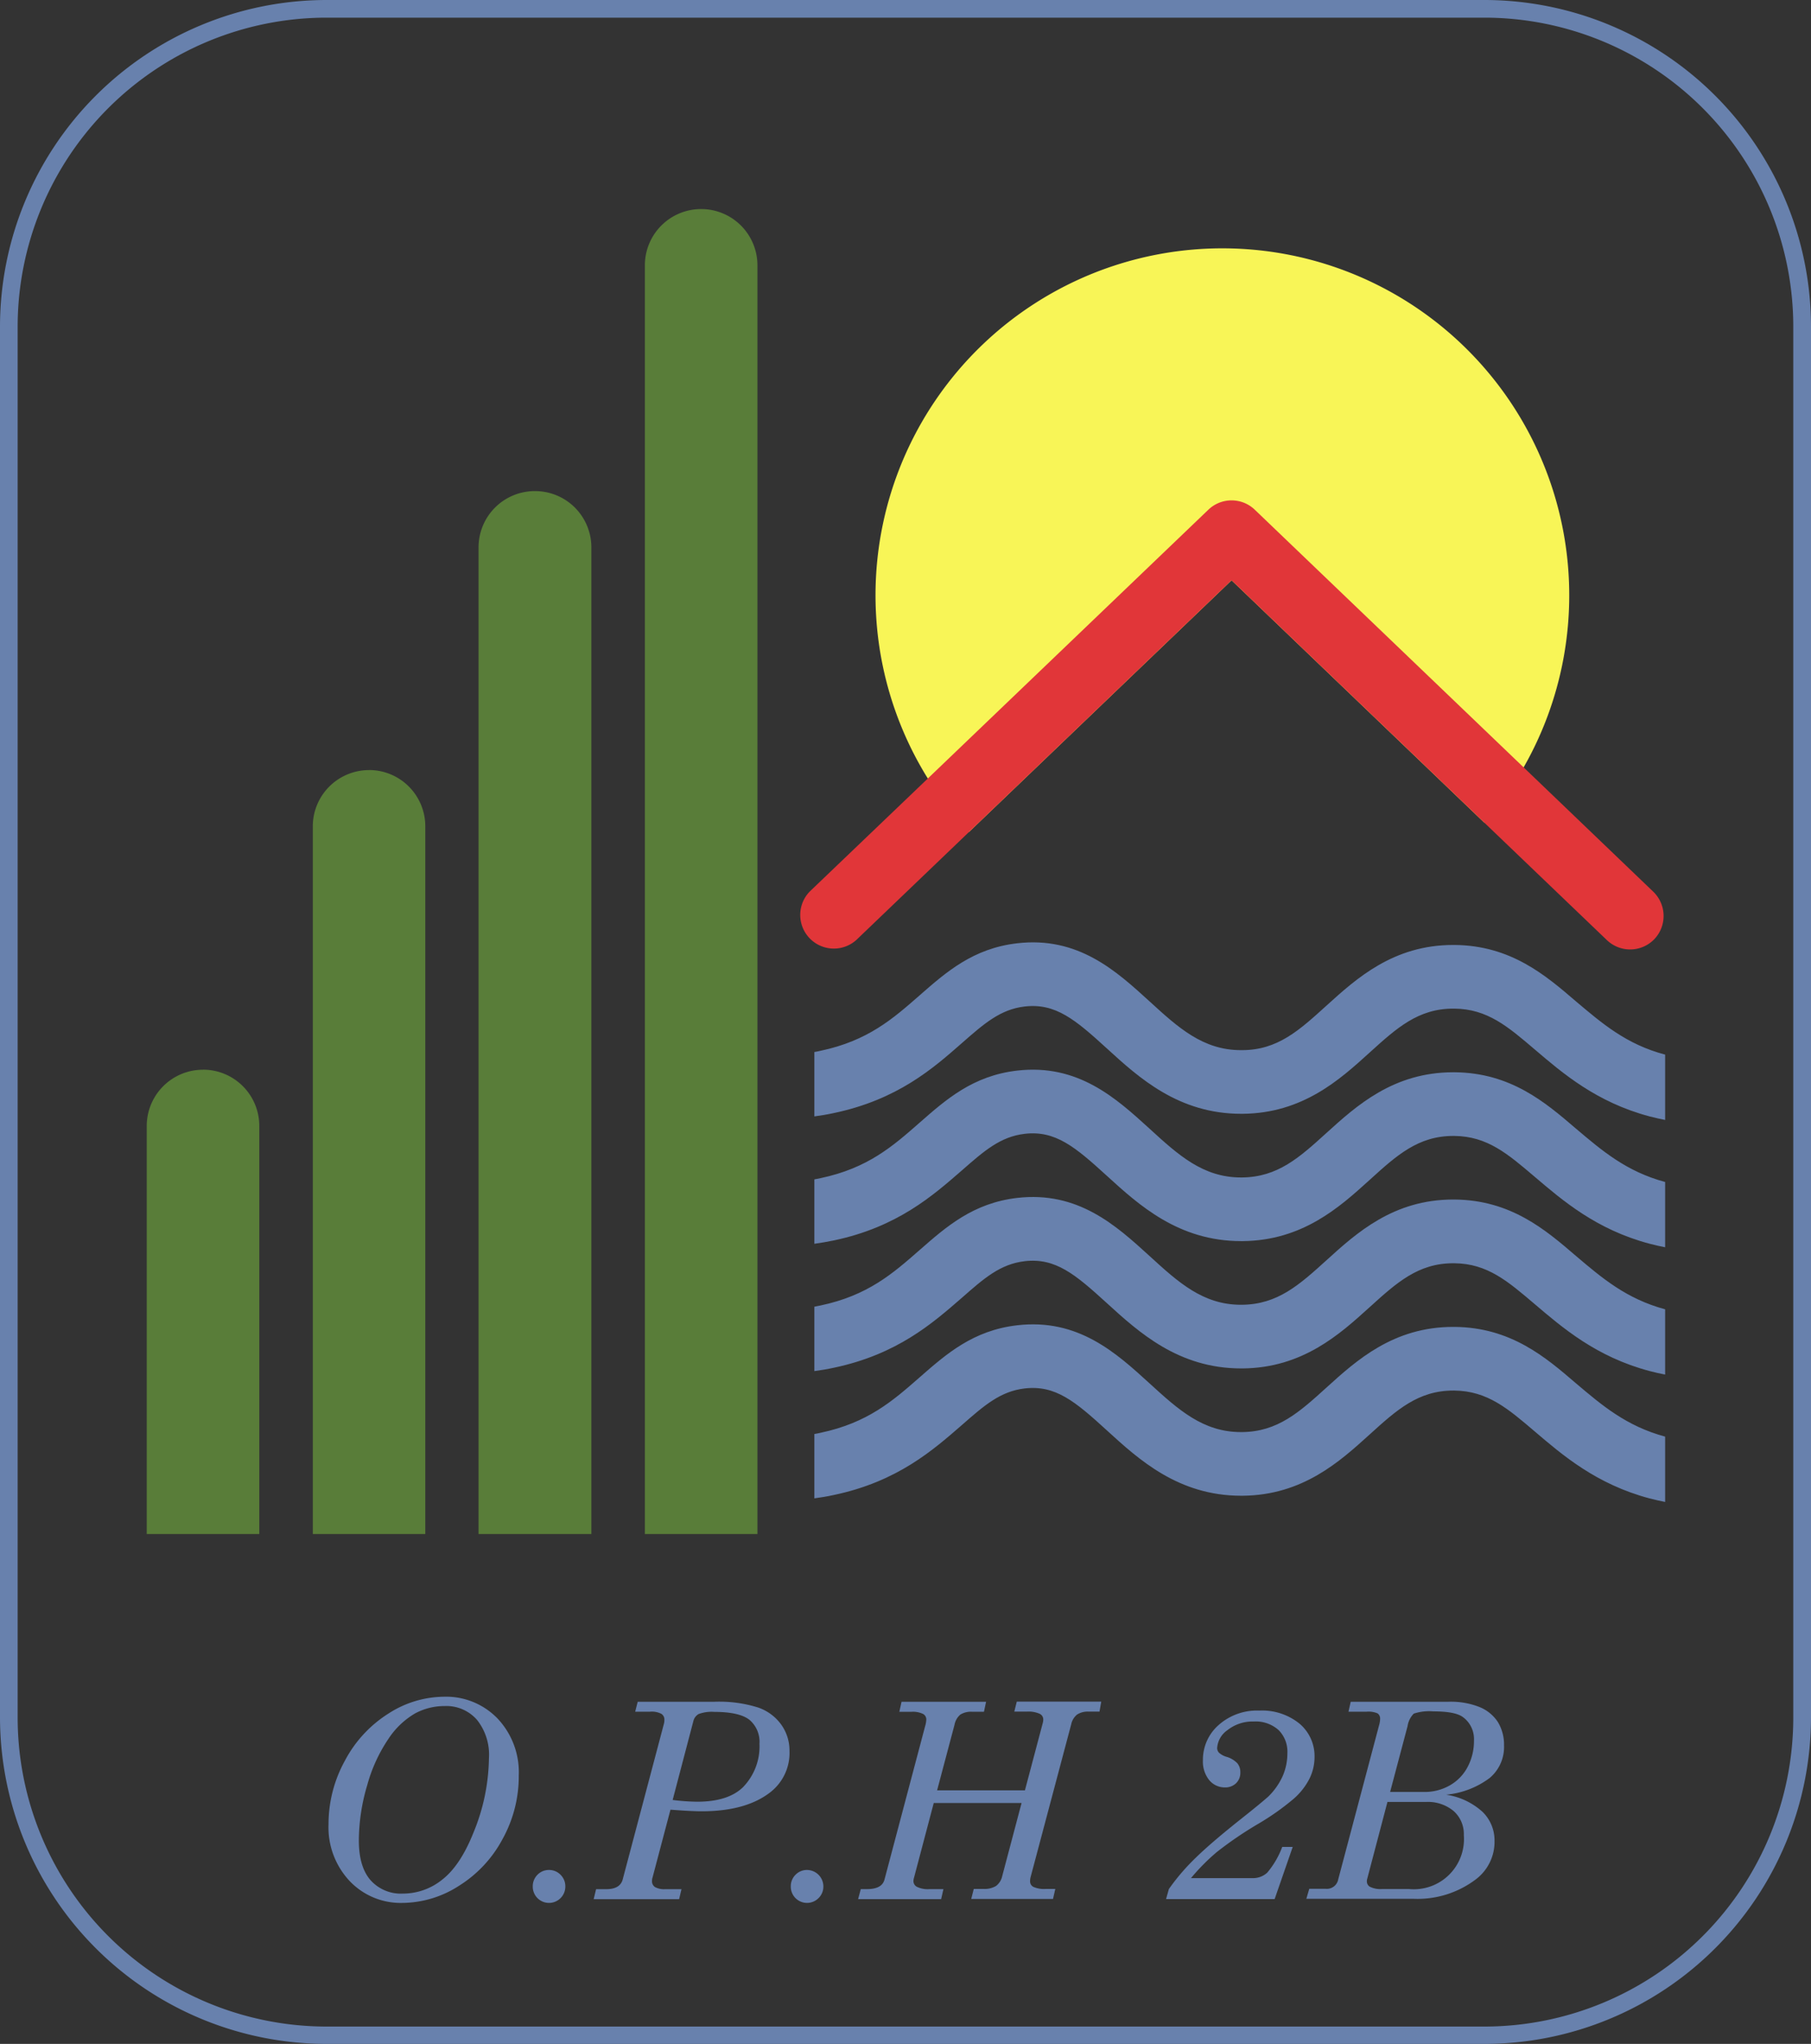
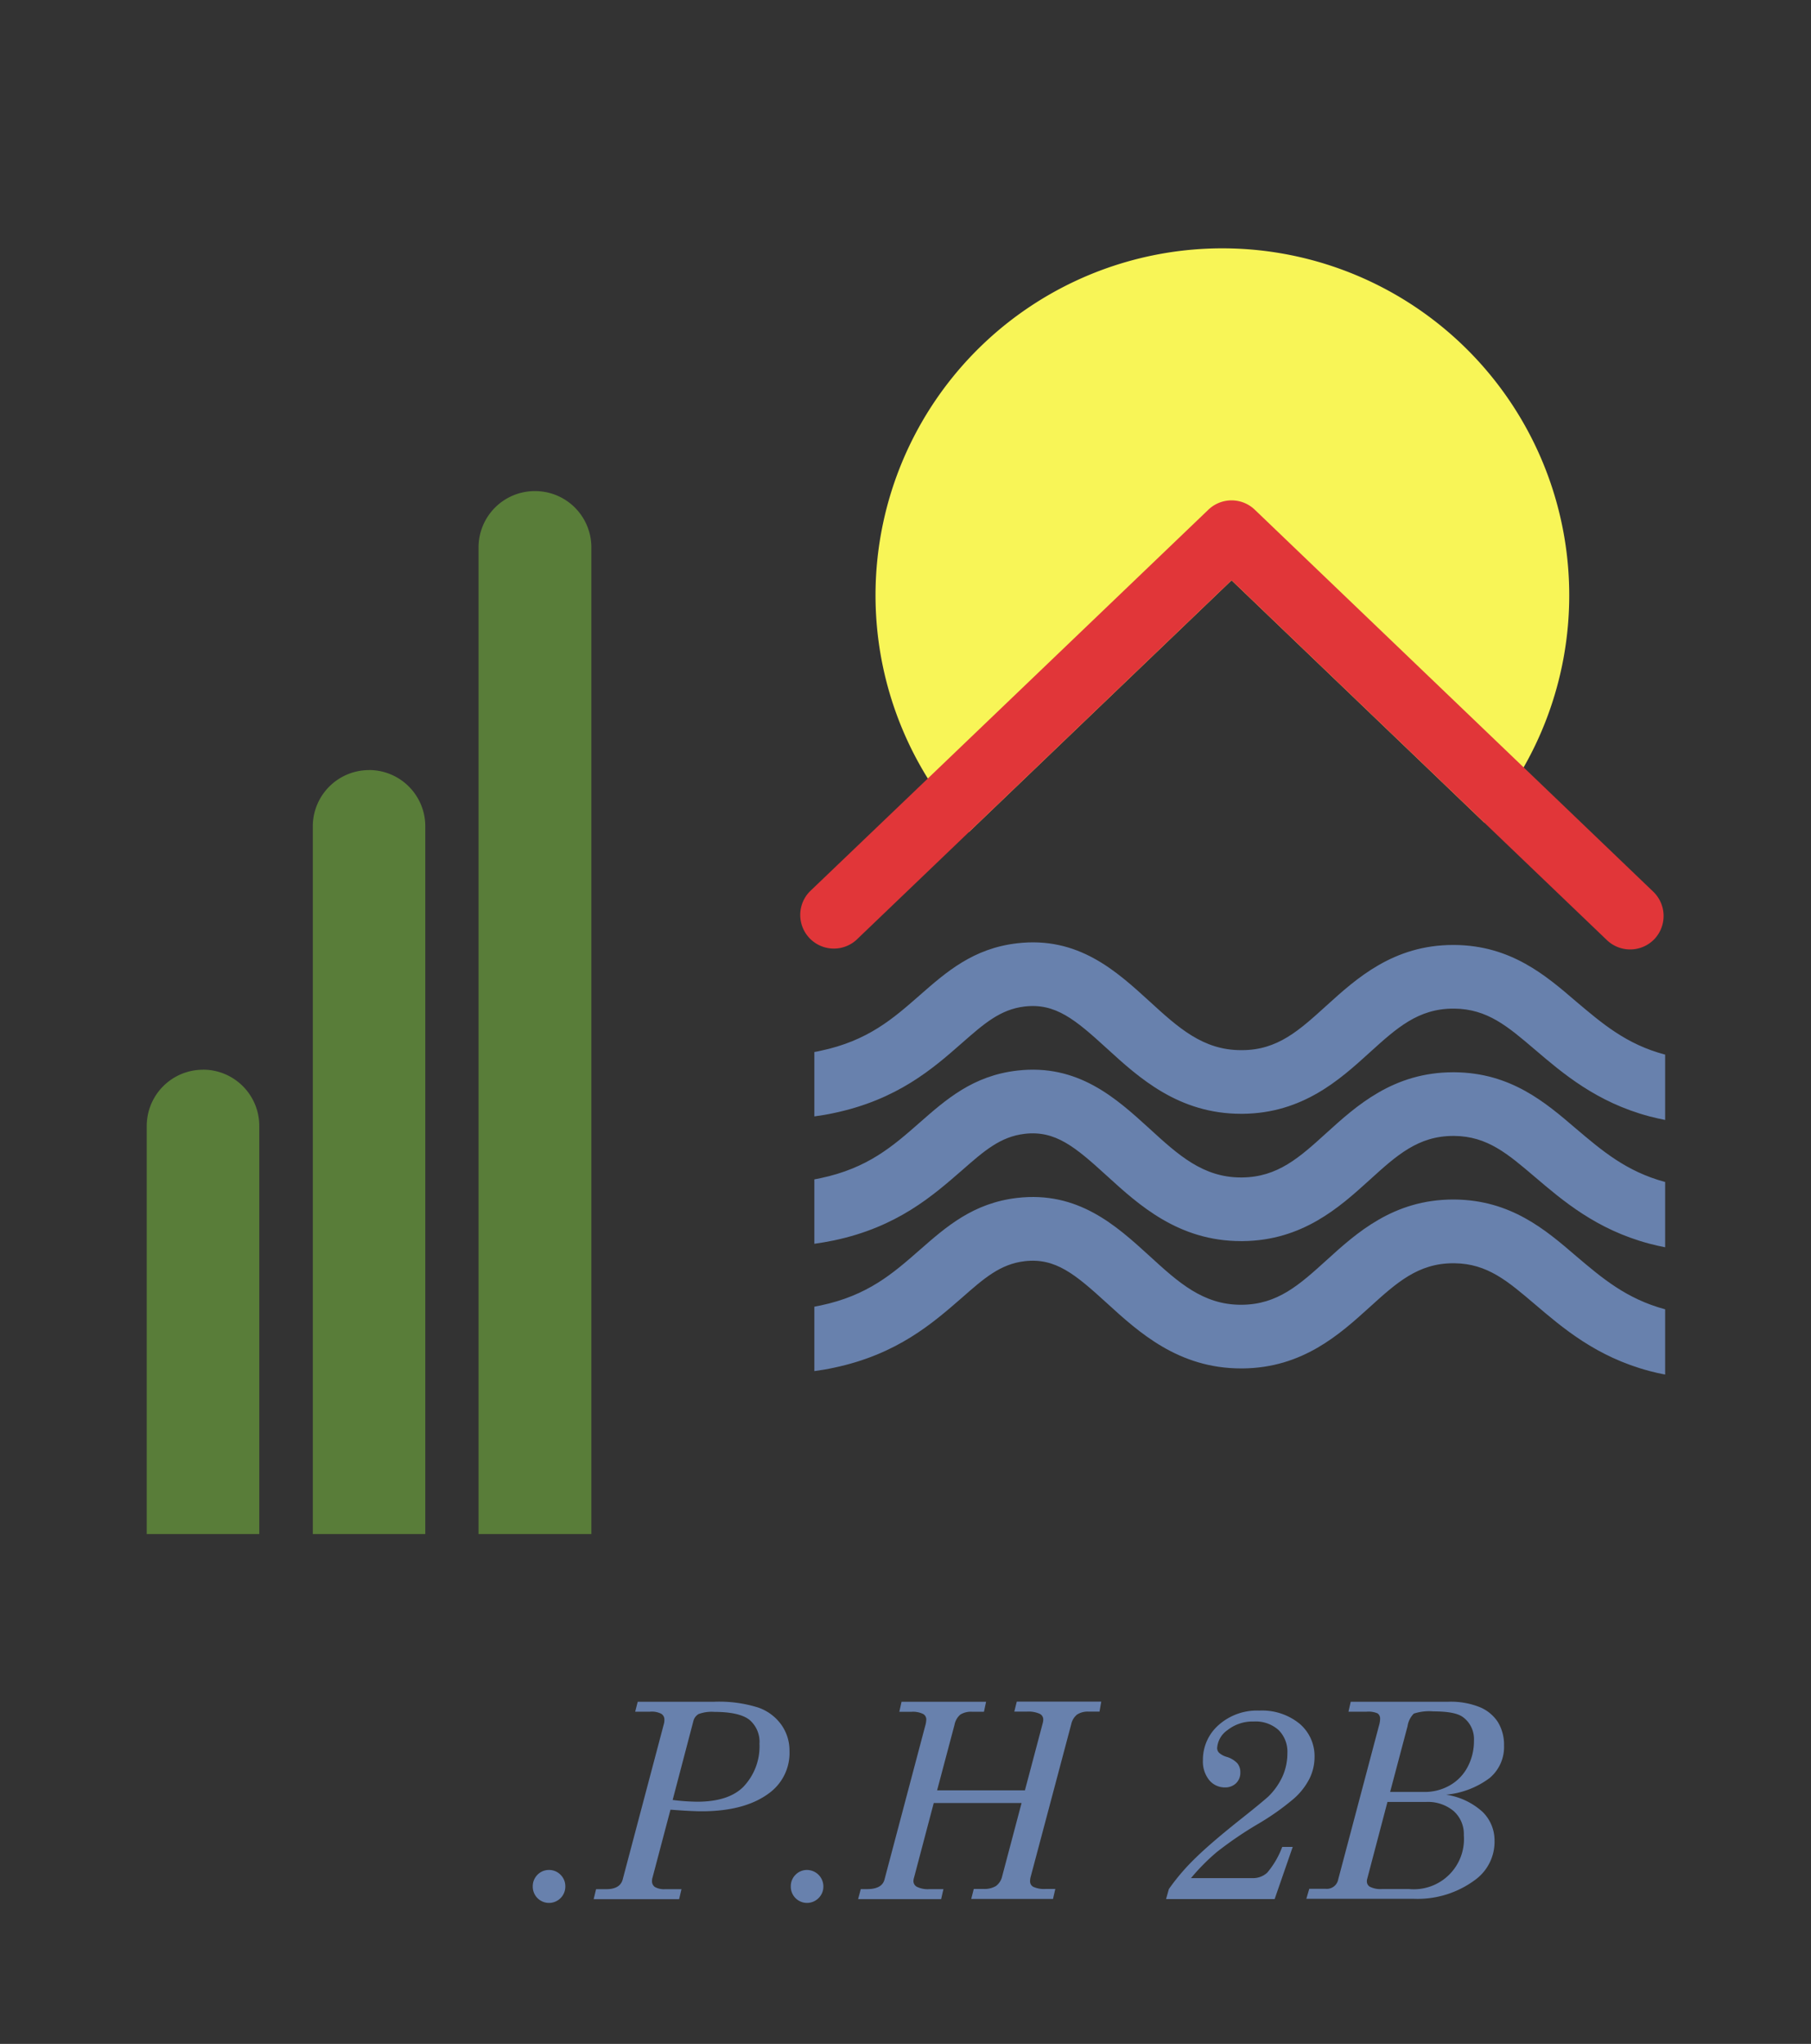
<svg xmlns="http://www.w3.org/2000/svg" id="Calque_1" data-name="Calque 1" viewBox="0 0 291.39 328.79">
  <rect x="0" y="0" width="291.39" height="328.79" fill="#333333" stroke="none" />
  <defs>
    <style>.cls-1{fill:#6881ad;}.cls-2{fill:#597d39;}.cls-3{fill:#f8f557;}.cls-4{fill:#e13639;}</style>
  </defs>
-   <path class="cls-1" d="M71.41,272.94a11.51,11.51,0,0,1,8.66,3.52,12.61,12.61,0,0,1,3.4,9.16,20.86,20.86,0,0,1-2.61,10.22,19.84,19.84,0,0,1-7,7.51,17,17,0,0,1-9.09,2.76,11.33,11.33,0,0,1-8.52-3.53,12.6,12.6,0,0,1-3.39-9.11,21.12,21.12,0,0,1,2.64-10.25,19.94,19.94,0,0,1,7-7.57A16.71,16.71,0,0,1,71.41,272.94Zm.15,1.5a10,10,0,0,0-4.78,1.19,13,13,0,0,0-4.29,4.1,25.12,25.12,0,0,0-3.41,7.46,31.44,31.44,0,0,0-1.34,8.88q0,4.23,1.88,6.38a6.53,6.53,0,0,0,5.2,2.16,10.06,10.06,0,0,0,6.34-2.25q2.9-2.26,5-7.51a32.33,32.33,0,0,0,2.51-12,9,9,0,0,0-1.93-6.2A6.54,6.54,0,0,0,71.56,274.44Z" />
  <path class="cls-1" d="M88.34,300.81a2.55,2.55,0,0,1,1.85.77,2.58,2.58,0,0,1,.77,1.87,2.6,2.6,0,0,1-.77,1.89,2.62,2.62,0,0,1-3.71,0,2.64,2.64,0,0,1-.76-1.89,2.61,2.61,0,0,1,.76-1.87A2.54,2.54,0,0,1,88.34,300.81Z" />
  <path class="cls-1" d="M102.61,273.75H114.9a20.9,20.9,0,0,1,7.09.93,7.63,7.63,0,0,1,3.74,2.79,7.17,7.17,0,0,1,1.3,4.22,8,8,0,0,1-3,6.55q-3.93,3.13-11.15,3.13c-1.13,0-2.81-.09-5-.26L105,302a1.82,1.82,0,0,0-.09.56,1.11,1.11,0,0,0,.48,1,3,3,0,0,0,1.6.34h2.66l-.38,1.61H95.52l.39-1.61h1.63c1.47,0,2.35-.51,2.64-1.52l6.65-25.11a2.2,2.2,0,0,0,.07-.58,1.08,1.08,0,0,0-.49-1,3.39,3.39,0,0,0-1.83-.34H102.2Zm5.62,15.8a35,35,0,0,0,3.94.28c3.31,0,5.77-.78,7.36-2.32a9.4,9.4,0,0,0,2.67-7,4.63,4.63,0,0,0-1.61-3.85q-1.61-1.27-5.65-1.28a6.05,6.05,0,0,0-2.54.35,1.81,1.81,0,0,0-.85,1.18Z" />
  <path class="cls-1" d="M129.86,300.81a2.65,2.65,0,0,1,2.62,2.64,2.57,2.57,0,0,1-.78,1.89,2.61,2.61,0,0,1-3.7,0,2.6,2.6,0,0,1-.76-1.89,2.57,2.57,0,0,1,.76-1.87A2.54,2.54,0,0,1,129.86,300.81Z" />
  <path class="cls-1" d="M145.06,273.75h13.6l-.34,1.61h-1.89a3.27,3.27,0,0,0-1.92.46,2.88,2.88,0,0,0-.93,1.64L150.78,288h14.13l2.86-10.79a2.27,2.27,0,0,0,.09-.62,1,1,0,0,0-.57-.9,4.37,4.37,0,0,0-2.09-.35h-2l.4-1.61h13.59l-.28,1.61h-1.72a3.17,3.17,0,0,0-1.89.47,2.73,2.73,0,0,0-.94,1.56l-6.51,24.49a2.76,2.76,0,0,0-.11.74,1,1,0,0,0,.53.93,4.19,4.19,0,0,0,2,.33h1.53l-.37,1.61H156.27l.41-1.61h1.57a3.57,3.57,0,0,0,2-.47,2.67,2.67,0,0,0,1-1.57l3.12-11.78H150.24L147.08,302a2.25,2.25,0,0,0-.11.6,1.06,1.06,0,0,0,.56.92,4,4,0,0,0,2.06.37h2.21l-.37,1.61H138.07l.43-1.61h1c1.6,0,2.54-.51,2.81-1.52l6.54-24.68a4.32,4.32,0,0,0,.19-1.05,1,1,0,0,0-.52-.93,3.77,3.77,0,0,0-1.92-.34H144.7Z" />
  <path class="cls-1" d="M191.63,302.12h9.91a3.35,3.35,0,0,0,2.35-.87,13.87,13.87,0,0,0,2.42-4.15H208l-2.91,8.39H187.62l.45-1.61a34.64,34.64,0,0,1,4.35-5.06q2.47-2.42,7.49-6.4c2.31-1.83,3.7-3,4.19-3.45a10.79,10.79,0,0,0,2.28-3.26,9.14,9.14,0,0,0,.76-3.72,4.9,4.9,0,0,0-1.42-3.69,5.49,5.49,0,0,0-4-1.37,6.48,6.48,0,0,0-4.2,1.37,3.82,3.82,0,0,0-1.68,2.88,1.08,1.08,0,0,0,.3.77,3.08,3.08,0,0,0,1.25.67,3.91,3.91,0,0,1,1.72,1.05,2.28,2.28,0,0,1,.46,1.48,2.31,2.31,0,0,1-.68,1.7,2.48,2.48,0,0,1-1.81.68,3.24,3.24,0,0,1-2.53-1.19,4.76,4.76,0,0,1-1-3.19,7.41,7.41,0,0,1,2.52-5.65,9.27,9.27,0,0,1,6.54-2.33,9.54,9.54,0,0,1,6.49,2.11,6.83,6.83,0,0,1,2.41,5.38,7.85,7.85,0,0,1-.78,3.39,10.84,10.84,0,0,1-2.52,3.26,40.88,40.88,0,0,1-5.9,4.16,59.89,59.89,0,0,0-6.53,4.46A33.66,33.66,0,0,0,191.63,302.12Z" />
  <path class="cls-1" d="M217.33,273.75H233a12.49,12.49,0,0,1,5.08.86A6.39,6.39,0,0,1,241,277a7,7,0,0,1,1,3.79,6.51,6.51,0,0,1-2.32,5.23,13.81,13.81,0,0,1-7,2.68,11.16,11.16,0,0,1,5.86,2.76,6.41,6.41,0,0,1,1.93,4.63,7.57,7.57,0,0,1-3.09,6.29,15.53,15.53,0,0,1-9.83,3.07H210.19l.47-1.61h2.66a1.86,1.86,0,0,0,2-1.52l6.59-24.85a3.67,3.67,0,0,0,.15-1,1,1,0,0,0-.41-.85,3.68,3.68,0,0,0-1.76-.27h-2.92Zm5.91,16.12L220,302.18a1.42,1.42,0,0,0-.07.43,1,1,0,0,0,.45.88,3.76,3.76,0,0,0,1.94.39h4.42a8.07,8.07,0,0,0,8.79-8.67,4.94,4.94,0,0,0-1.64-3.88,6.46,6.46,0,0,0-4.48-1.46Zm.43-1.61h5.47a8.13,8.13,0,0,0,4.14-1.06,7.32,7.32,0,0,0,2.88-3,8.87,8.87,0,0,0,1-4.23,4.37,4.37,0,0,0-1.8-3.77q-1.24-.9-4.74-.9a7.82,7.82,0,0,0-3.14.36,3.59,3.59,0,0,0-1,2Z" />
  <path class="cls-1" d="M267.92,169.65v10.51c-.83-.16-1.67-.36-2.5-.57-8.59-2.28-14.05-7-18.43-10.73s-7.65-6.56-13-6.61h-.15c-5.67,0-9.12,3.13-13.48,7.08-4.79,4.35-10.75,9.75-20.41,9.84h-.25c-10.09,0-16.47-5.82-21.6-10.51s-8.29-7.32-13.23-6.75c-3.92.46-6.53,2.75-10.13,5.91-4.61,4.05-10.34,9.08-20.58,11.23-1,.22-2.07.4-3.13.54V169.23c.34-.06.69-.12,1-.2,7.6-1.6,11.64-5.15,15.92-8.9s8.61-7.57,15.71-8.39c9.81-1.14,15.92,4.43,21.32,9.36,4.59,4.2,8.57,7.83,14.69,7.83h.16c5.75,0,9.23-3.2,13.62-7.18,4.79-4.34,10.74-9.74,20.36-9.74h.25c9.05.09,14.62,4.87,19.53,9.09C257.78,164.63,261.67,168,267.92,169.65Z" />
  <path class="cls-1" d="M267.92,190.14v10.5c-.83-.16-1.67-.35-2.5-.57-8.59-2.27-14.05-7-18.43-10.72s-7.65-6.57-13-6.62h-.15c-5.67,0-9.12,3.13-13.48,7.09-4.79,4.34-10.75,9.74-20.41,9.83h-.25c-10.09,0-16.47-5.82-21.6-10.5s-8.29-7.33-13.23-6.76c-3.92.46-6.53,2.75-10.13,5.91-4.61,4-10.34,9.09-20.58,11.24-1,.21-2.07.39-3.13.54V189.72l1-.2c7.6-1.6,11.64-5.15,15.92-8.91s8.61-7.57,15.71-8.39c9.81-1.13,15.92,4.44,21.32,9.36,4.59,4.2,8.57,7.83,14.69,7.83h.16c5.75-.05,9.23-3.19,13.62-7.18,4.79-4.34,10.74-9.74,20.36-9.74h.25c9.05.08,14.62,4.87,19.53,9.08C257.78,185.11,261.67,188.45,267.92,190.14Z" />
  <path class="cls-1" d="M267.92,210.62v10.5c-.83-.16-1.67-.35-2.5-.57-8.59-2.27-14.05-7-18.43-10.72s-7.65-6.57-13-6.62h-.15c-5.67,0-9.12,3.13-13.48,7.08-4.79,4.34-10.75,9.75-20.41,9.84h-.25c-10.09,0-16.47-5.82-21.6-10.5s-8.29-7.32-13.23-6.75c-3.92.46-6.53,2.74-10.13,5.91-4.61,4-10.34,9.08-20.58,11.23-1,.22-2.07.4-3.13.54V210.2l1-.2c7.6-1.6,11.64-5.15,15.92-8.9s8.61-7.57,15.71-8.4c9.81-1.13,15.92,4.44,21.32,9.36,4.59,4.2,8.57,7.83,14.69,7.83h.16c5.75-.06,9.23-3.2,13.62-7.18,4.79-4.35,10.74-9.75,20.36-9.75h.25c9.05.09,14.62,4.87,19.53,9.09C257.78,205.6,261.67,208.93,267.92,210.62Z" />
-   <path class="cls-1" d="M267.92,231.1v10.51c-.83-.16-1.67-.36-2.5-.57-8.59-2.28-14.05-7-18.43-10.73s-7.65-6.56-13-6.62h-.15c-5.67,0-9.12,3.13-13.48,7.08-4.79,4.34-10.75,9.75-20.41,9.84h-.25c-10.09,0-16.47-5.82-21.6-10.51s-8.29-7.32-13.23-6.75c-3.92.46-6.53,2.75-10.13,5.91-4.61,4-10.34,9.08-20.58,11.23-1,.22-2.07.4-3.13.54V230.68c.34-.06.69-.12,1-.2,7.6-1.6,11.64-5.15,15.92-8.9s8.61-7.57,15.71-8.39c9.81-1.14,15.92,4.43,21.32,9.36,4.59,4.19,8.57,7.82,14.69,7.82h.16c5.75-.05,9.23-3.2,13.62-7.18,4.79-4.34,10.74-9.74,20.36-9.74h.25c9.05.09,14.62,4.87,19.53,9.09C257.78,226.08,261.67,229.41,267.92,231.1Z" />
  <path class="cls-2" d="M32.67,172.07h0a9.05,9.05,0,0,1,9.05,9.05v65.65a0,0,0,0,1,0,0H23.61a0,0,0,0,1,0,0V181.13a9.05,9.05,0,0,1,9.05-9.05Z" />
  <path class="cls-2" d="M59.38,123.87h0a9.05,9.05,0,0,1,9.05,9.05V246.77a0,0,0,0,1,0,0H50.33a0,0,0,0,1,0,0V132.93a9.05,9.05,0,0,1,9.05-9.05Z" />
  <path class="cls-2" d="M86.1,79h0a9.05,9.05,0,0,1,9.05,9.05V246.77a0,0,0,0,1,0,0H77a0,0,0,0,1,0,0V88.1A9.05,9.05,0,0,1,86.1,79Z" />
-   <path class="cls-2" d="M112.82,33.63h0a9.05,9.05,0,0,1,9.05,9.05V246.77a0,0,0,0,1,0,0H103.76a0,0,0,0,1,0,0V42.69A9.05,9.05,0,0,1,112.82,33.63Z" />
  <path class="cls-3" d="M252.49,95.78a55.81,55.81,0,0,1-13.65,36.57l-40.68-39-42.26,40.5a54.58,54.58,0,0,1-6.62-8.63A55.81,55.81,0,1,1,252.49,95.78Z" />
  <path class="cls-4" d="M266.19,151.07a5.41,5.41,0,0,1-7.64.16l-19.71-18.88-40.68-39-42.26,40.5-18.12,17.36a5.41,5.41,0,0,1-7.48-7.81l19-18.18L194.42,82a5.39,5.39,0,0,1,7.48,0l43.26,41.45,20.86,20A5.42,5.42,0,0,1,266.19,151.07Z" />
-   <path class="cls-1" d="M238.87,328.79H52.52A52.58,52.58,0,0,1,0,276.27V52.52A52.58,52.58,0,0,1,52.52,0H238.87a52.58,52.58,0,0,1,52.52,52.52V276.27A52.58,52.58,0,0,1,238.87,328.79ZM52.52,2.84A49.74,49.74,0,0,0,2.84,52.52V276.27A49.74,49.74,0,0,0,52.52,326H238.87a49.73,49.73,0,0,0,49.67-49.68V52.52A49.73,49.73,0,0,0,238.87,2.84Z" />
</svg>